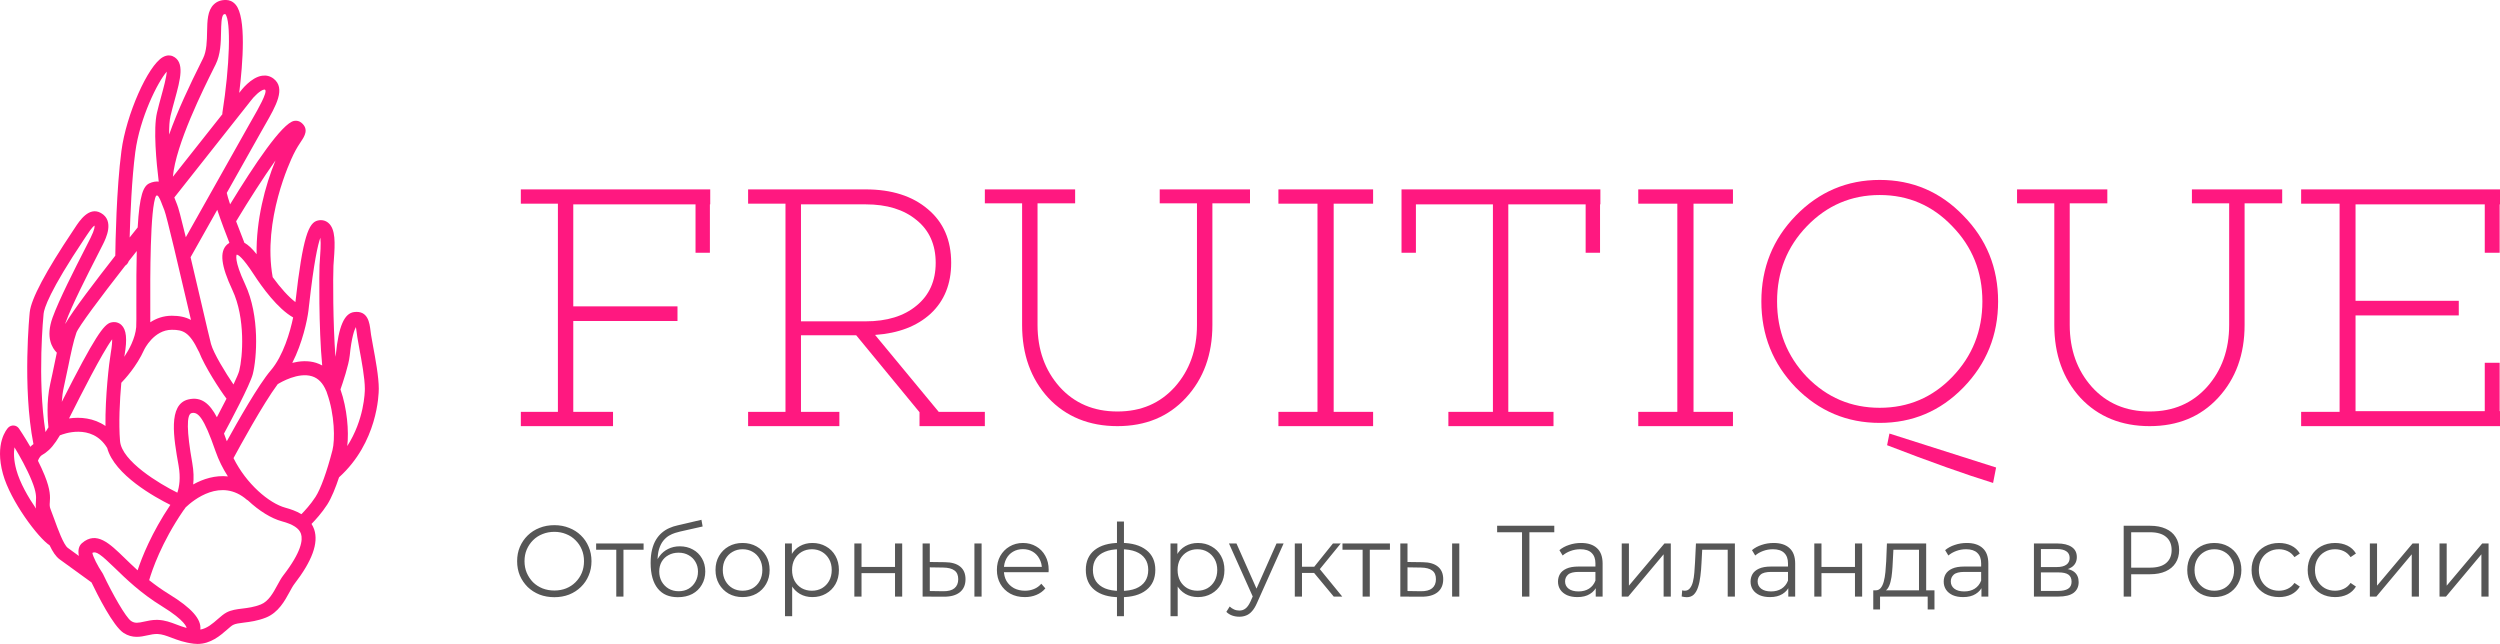
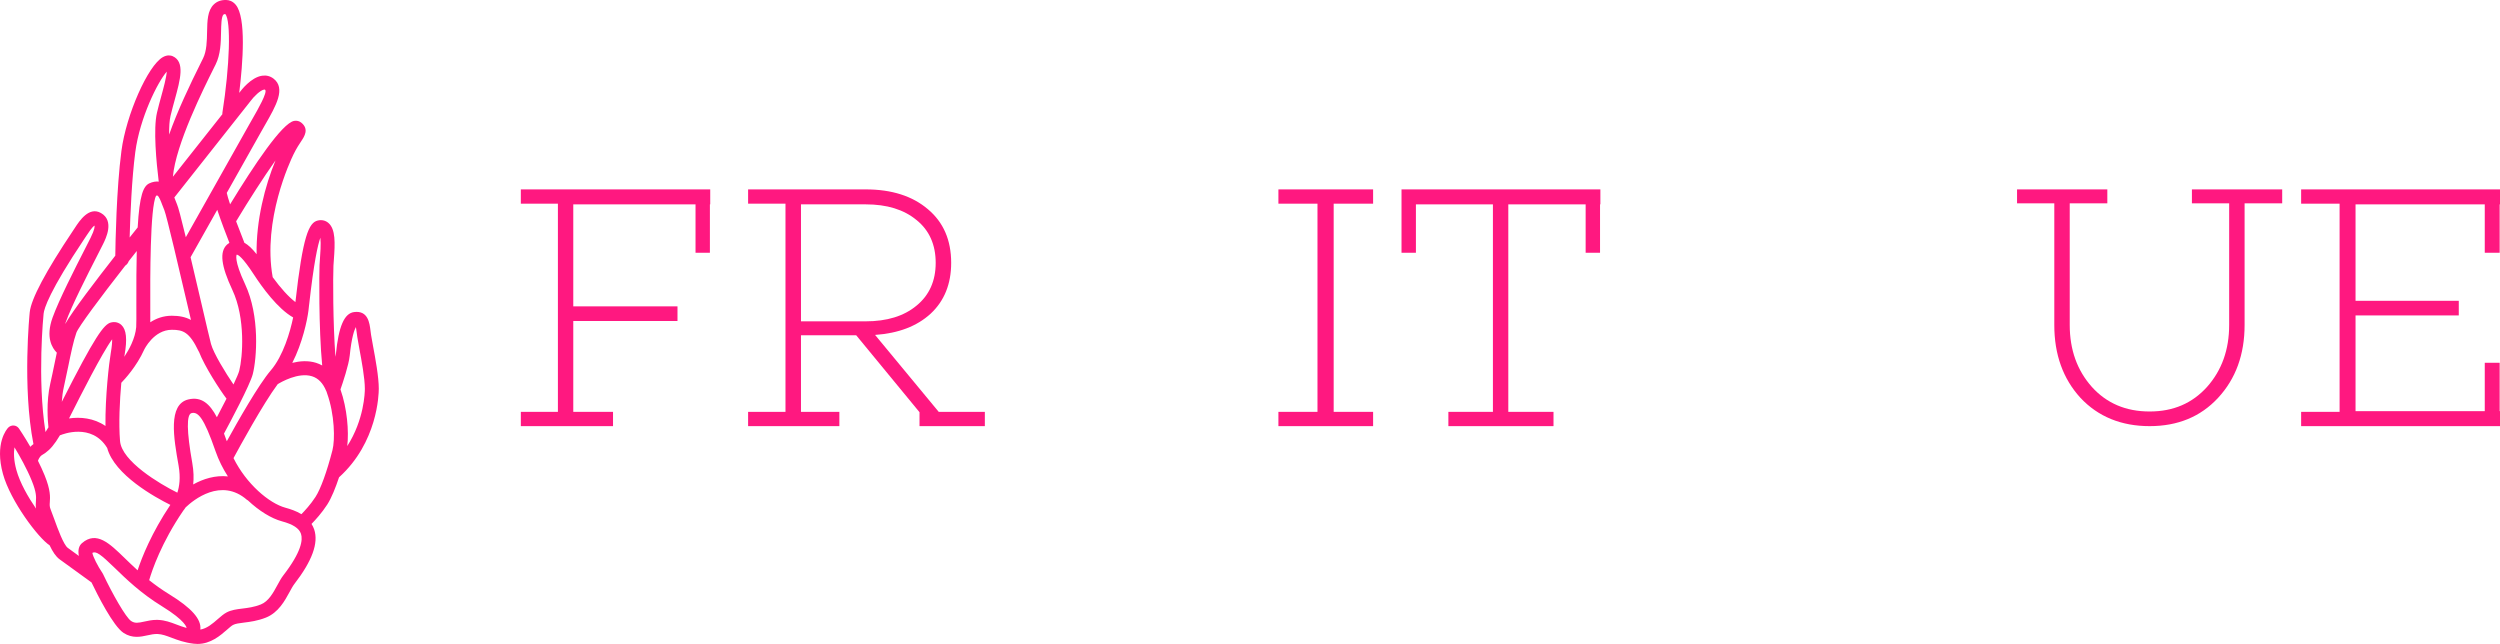
<svg xmlns="http://www.w3.org/2000/svg" width="264" height="68" viewBox="0 0 264 68" fill="none">
  <path d="M40 41.06C40 39.799 39.649 37.913 39.392 36.535C39.303 36.058 39.227 35.651 39.185 35.368C39.163 35.211 39.144 35.061 39.125 34.919C39.027 34.116 38.866 32.767 37.397 32.953C36.355 33.085 35.76 34.459 35.467 37.41C35.459 37.488 35.442 37.583 35.424 37.679C35.154 34.139 35.159 29.225 35.212 28.06C35.221 27.892 35.236 27.683 35.254 27.452C35.391 25.639 35.437 24.2 34.684 23.547C34.38 23.282 33.98 23.187 33.561 23.286C32.61 23.504 31.981 24.904 31.195 31.901C30.483 31.357 29.649 30.444 28.796 29.271C27.713 23.23 30.656 16.991 30.996 16.298C31.309 15.66 31.596 15.229 31.805 14.916C32.145 14.406 32.658 13.636 31.819 12.954C31.61 12.784 31.344 12.716 31.062 12.766C29.797 12.991 26.813 17.452 24.299 21.577C24.124 21.051 23.999 20.629 23.946 20.37C25.625 17.386 27.277 14.447 27.587 13.896C27.726 13.649 27.867 13.404 28.004 13.163C29.14 11.184 30.214 9.314 28.878 8.298C28.531 8.035 28.116 7.93 27.678 7.996C26.512 8.167 25.474 9.518 25.295 9.765L25.261 9.807C25.654 6.611 26.012 1.859 24.9 0.512C24.562 0.102 24.169 0.007 23.899 0.002C23.345 -0.019 22.914 0.145 22.577 0.47C21.91 1.112 21.89 2.203 21.868 3.359C21.851 4.308 21.83 5.383 21.446 6.156L21.247 6.557C20.026 8.998 18.74 11.722 17.859 14.213C17.853 13.422 17.893 12.725 18.006 12.244C18.142 11.666 18.301 11.092 18.452 10.541C19.045 8.383 19.556 6.526 18.235 5.933C18.05 5.851 17.671 5.766 17.197 6.034C15.613 6.927 13.324 12.119 12.824 15.93C12.294 19.955 12.191 25.656 12.175 26.999C10.185 29.539 7.654 32.849 6.883 34.217C6.901 34.16 6.91 34.114 6.93 34.055C7.576 32.26 9.261 28.959 10.27 26.986C10.523 26.492 10.732 26.079 10.877 25.789C11.181 25.178 12.104 23.316 10.66 22.494C9.4 21.78 8.395 23.317 7.913 24.055L7.714 24.355C4.826 28.667 3.287 31.563 3.14 32.967C3.132 33.047 2.34 40.835 3.532 46.895C3.409 46.985 3.299 47.081 3.203 47.183C2.571 46.087 2.041 45.308 2.003 45.251C1.878 45.068 1.677 44.951 1.456 44.933C1.239 44.919 1.019 45 0.865 45.16C0.714 45.32 -0.581 46.805 0.311 50.044C1.102 52.915 4.048 56.817 5.24 57.586C5.561 58.26 5.897 58.773 6.288 59.059C7.012 59.593 9.032 61.05 9.665 61.506C10.297 62.824 11.954 66.119 13.045 66.832C13.979 67.443 14.857 67.249 15.562 67.093C15.931 67.012 16.276 66.936 16.641 66.951C17.128 66.972 17.56 67.136 18.107 67.341C18.742 67.582 19.461 67.853 20.457 67.975C20.595 67.991 20.729 68 20.86 68C22.252 68 23.275 67.106 23.972 66.497C24.217 66.283 24.448 66.08 24.602 65.998C24.865 65.856 25.284 65.805 25.767 65.745C26.404 65.666 27.197 65.567 28.074 65.22C29.395 64.698 30.081 63.433 30.581 62.51C30.759 62.184 30.924 61.877 31.076 61.681C32.968 59.233 33.656 57.344 33.178 55.908C33.106 55.693 33.007 55.504 32.896 55.327C33.288 54.928 33.985 54.169 34.555 53.284C35.016 52.568 35.444 51.481 35.802 50.406C39.879 46.726 39.999 41.633 39.999 41.064L40 41.06ZM36.931 37.557C37.125 35.599 37.426 34.822 37.583 34.537C37.616 34.698 37.643 34.922 37.665 35.102C37.684 35.256 37.705 35.418 37.73 35.587C37.774 35.883 37.853 36.309 37.945 36.808C38.19 38.127 38.528 39.936 38.528 41.06C38.528 41.455 38.456 44.319 36.671 47.105C36.853 45.525 36.661 43.145 35.953 41.124C36.196 40.43 36.832 38.536 36.93 37.558L36.931 37.557ZM32.647 32.156C33.142 27.724 33.553 25.866 33.831 25.101C33.907 25.752 33.822 26.852 33.786 27.339C33.767 27.588 33.75 27.811 33.743 27.992C33.713 28.641 33.64 34.614 34.024 38.594C33.819 38.482 33.605 38.385 33.375 38.314C32.531 38.052 31.647 38.124 30.865 38.318C31.939 36.237 32.451 33.784 32.572 32.805C32.589 32.658 32.614 32.434 32.645 32.154L32.647 32.156ZM30.957 33.521C30.646 35.03 29.907 37.585 28.597 39.111C27.305 40.616 25.088 44.528 23.951 46.596C23.851 46.316 23.752 46.047 23.654 45.786C24.275 44.635 26.403 40.651 26.693 39.509C27.112 37.866 27.462 33.377 25.875 29.996C24.682 27.455 24.981 26.912 24.998 26.891C25.135 26.896 25.587 27.111 26.816 29.002C27.681 30.332 29.319 32.599 30.957 33.522V33.521ZM11.702 37.247C11.516 38.32 11.102 41.876 11.137 44.984C9.905 44.132 8.463 44.015 7.29 44.187L7.569 43.637C8.41 41.967 10.773 37.278 11.843 35.831C11.848 36.12 11.819 36.569 11.702 37.248V37.247ZM12.676 46.579C12.52 44.694 12.643 42.306 12.811 40.42C13.151 40.073 14.428 38.702 15.223 36.932C15.239 36.898 16.237 34.826 18.143 34.826C19.333 34.826 20 35.052 20.985 37.112C20.994 37.129 21.006 37.142 21.016 37.158C21.606 38.692 23.223 41.188 23.919 42.099C23.59 42.75 23.238 43.428 22.902 44.061C22.154 42.633 21.267 41.855 19.897 42.178C17.711 42.692 18.345 46.276 18.857 49.154C19.087 50.459 18.937 51.403 18.727 52.026C16.845 51.096 12.852 48.705 12.677 46.579H12.676ZM15.87 32.202C15.861 29.62 15.832 21.858 16.487 20.669C16.566 20.643 16.61 20.644 16.619 20.648C16.793 20.721 17.02 21.335 17.131 21.63C17.206 21.834 17.278 22.025 17.352 22.184C17.596 22.763 18.998 28.779 19.836 32.374C19.953 32.874 20.064 33.347 20.167 33.788C19.602 33.48 18.952 33.342 18.143 33.342C17.237 33.342 16.482 33.634 15.87 34.032C15.873 33.616 15.873 33.023 15.87 32.2V32.202ZM20.305 48.894C19.708 45.526 19.683 43.752 20.232 43.623C20.904 43.463 21.517 44.053 22.758 47.643C23.087 48.593 23.537 49.488 24.066 50.309C22.736 50.168 21.462 50.565 20.401 51.158C20.469 50.515 20.459 49.764 20.305 48.894ZM29.092 16.941C27.981 19.63 27.04 23.274 27.097 26.843C26.651 26.277 26.226 25.862 25.793 25.628C25.787 25.609 25.79 25.591 25.782 25.572C25.494 24.852 25.201 24.091 24.934 23.372C26.284 21.126 27.83 18.724 29.091 16.941H29.092ZM24.224 25.638C24.138 25.693 24.054 25.755 23.974 25.829C23.164 26.583 23.339 28.063 24.543 30.629C25.945 33.615 25.627 37.723 25.267 39.141C25.2 39.402 24.97 39.935 24.656 40.601C23.835 39.407 22.542 37.296 22.28 36.315C22.156 35.853 21.745 34.085 21.268 32.037C20.826 30.139 20.448 28.527 20.125 27.164C20.408 26.66 21.592 24.555 22.943 22.156C23.35 23.383 23.905 24.83 24.224 25.639V25.638ZM26.464 10.663C26.804 10.197 27.49 9.519 27.893 9.46C27.957 9.45 27.972 9.464 27.994 9.48C28.291 9.706 27.199 11.607 26.733 12.419C26.593 12.663 26.45 12.912 26.308 13.166C25.79 14.091 21.476 21.757 19.622 25.052C19.119 22.978 18.82 21.848 18.688 21.563C18.627 21.431 18.57 21.275 18.509 21.112C18.477 21.027 18.445 20.94 18.41 20.852L26.464 10.664V10.663ZM22.564 7.22L22.766 6.817C23.299 5.744 23.323 4.491 23.343 3.385C23.358 2.659 23.374 1.756 23.598 1.539C23.639 1.5 23.719 1.486 23.796 1.482C24.407 2.208 24.269 6.938 23.479 11.951C23.474 11.987 23.485 12.021 23.485 12.056L18.257 18.665C18.554 15.252 21.505 9.343 22.565 7.22H22.564ZM14.286 16.066C14.764 12.422 16.669 8.634 17.608 7.567C17.574 8.18 17.26 9.322 17.037 10.135C16.881 10.705 16.718 11.3 16.578 11.896C16.174 13.617 16.512 17.142 16.762 19.177C16.451 19.143 16.121 19.199 15.777 19.358C15.14 19.653 14.734 20.58 14.538 24.017C14.354 24.246 14.055 24.62 13.691 25.077C13.757 22.7 13.914 18.897 14.286 16.064V16.066ZM13.225 28.051C13.393 27.95 13.525 27.775 13.594 27.581C13.875 27.224 14.157 26.866 14.442 26.507C14.404 28.051 14.39 29.927 14.399 32.208C14.403 33.326 14.406 34.293 14.384 34.544C14.331 35.135 14.149 35.721 13.905 36.272C13.9 36.283 13.894 36.297 13.892 36.301C13.889 36.306 13.89 36.31 13.888 36.314C13.668 36.807 13.399 37.267 13.125 37.678C13.135 37.615 13.145 37.551 13.154 37.503C13.45 35.793 13.346 34.811 12.821 34.318C12.527 34.043 12.133 33.95 11.713 34.056C10.968 34.243 10.02 35.53 6.526 42.435C6.559 41.917 6.625 41.373 6.745 40.849C6.906 40.144 7.056 39.416 7.202 38.707C7.489 37.31 7.759 35.992 8.066 35.134C8.285 34.519 10.594 31.419 13.227 28.052L13.225 28.051ZM4.607 33.115C4.662 32.589 5.193 30.766 8.937 25.179L9.145 24.866C9.31 24.613 9.727 23.975 9.981 23.822C10.002 23.894 10.028 24.186 9.564 25.121C9.422 25.407 9.214 25.815 8.964 26.303C7.94 28.307 6.227 31.662 5.549 33.545C4.798 35.635 5.514 36.76 6 37.243C5.919 37.62 5.84 38.009 5.758 38.405C5.614 39.103 5.468 39.82 5.308 40.512C4.866 42.442 5.051 44.536 5.116 45.121C5.004 45.31 4.901 45.478 4.805 45.623C3.911 39.955 4.598 33.189 4.606 33.115H4.607ZM3.804 53.706C2.951 52.467 2.101 50.972 1.733 49.638C1.442 48.581 1.438 47.792 1.529 47.238C2.081 48.148 2.831 49.474 3.356 50.768C3.858 52.005 3.824 52.492 3.793 52.923C3.776 53.153 3.759 53.403 3.804 53.706ZM5.743 54.854C5.604 54.469 5.476 54.117 5.362 53.837C5.227 53.504 5.238 53.344 5.26 53.028C5.299 52.494 5.35 51.764 4.717 50.206C4.506 49.684 4.262 49.163 4.011 48.664C4.044 48.557 4.167 48.21 4.46 48.038C4.557 47.982 4.649 47.923 4.742 47.86C4.769 47.843 4.794 47.824 4.818 47.804C5.299 47.454 5.743 46.957 6.336 45.958C6.36 45.951 6.386 45.953 6.41 45.943C6.543 45.886 9.681 44.608 11.32 47.307C12.087 50.153 16.375 52.515 17.989 53.315C16.017 56.254 14.992 58.829 14.531 60.225C14.027 59.769 13.574 59.329 13.158 58.926C11.566 57.378 10.194 56.042 8.667 57.345C8.321 57.642 8.214 58.1 8.328 58.706C7.852 58.361 7.419 58.045 7.156 57.853C6.708 57.523 6.08 55.786 5.742 54.853L5.743 54.854ZM19.675 66.305C19.294 66.199 18.956 66.072 18.626 65.946C18.009 65.713 17.428 65.493 16.707 65.462C16.652 65.459 16.597 65.458 16.544 65.458C16.056 65.458 15.629 65.553 15.248 65.637C14.587 65.785 14.25 65.844 13.848 65.58C13.291 65.216 11.877 62.726 10.884 60.627C10.868 60.593 10.85 60.561 10.828 60.529C10.294 59.737 9.822 58.785 9.752 58.383C10.141 58.173 10.621 58.521 12.136 59.992C13.289 61.113 14.869 62.648 17.097 64.016C19.627 65.568 19.692 66.276 19.7 66.276C19.696 66.285 19.686 66.293 19.674 66.303L19.675 66.305ZM29.916 60.762C29.692 61.052 29.497 61.412 29.291 61.792C28.855 62.596 28.361 63.507 27.539 63.833C26.834 64.111 26.173 64.194 25.591 64.265C24.986 64.339 24.417 64.411 23.912 64.682C23.611 64.844 23.319 65.098 23.009 65.368C22.469 65.841 21.869 66.365 21.155 66.484C21.155 66.478 21.156 66.472 21.157 66.467C21.278 65.384 20.232 64.204 17.864 62.751C17.075 62.267 16.377 61.764 15.752 61.266C16.054 60.229 17.04 57.305 19.354 53.924C19.408 53.86 19.498 53.743 19.605 53.577C20.423 52.801 23.349 50.402 26.079 52.783C26.107 52.807 26.141 52.816 26.172 52.835C27.372 53.964 28.662 54.751 29.769 55.051C30.949 55.37 31.59 55.789 31.784 56.372C31.994 57.001 31.84 58.274 29.917 60.762H29.916ZM31.83 54.297C31.28 53.963 30.667 53.759 30.15 53.619C28.406 53.147 26.001 51.086 24.659 48.376C25.243 47.292 27.775 42.645 29.325 40.568C29.648 40.368 31.495 39.284 32.947 39.734C33.615 39.942 34.109 40.457 34.458 41.309C34.463 41.322 34.473 41.331 34.478 41.343C34.497 41.408 34.517 41.473 34.538 41.531C35.345 43.771 35.388 46.459 35.108 47.538C34.515 49.83 33.864 51.628 33.32 52.471C32.813 53.258 32.169 53.953 31.829 54.299L31.83 54.297Z" fill="#FF1880" />
  <path d="M75 21.581H74.965V26.691H73.448V21.581H60.538V32.352H71.543V33.897H60.538V43.492H64.735V45H55V43.492H58.915V21.508H55V20H75V21.581Z" fill="#FF1880" />
  <path d="M104 43.492V44.999H97.101V43.529L90.415 35.405H84.583V43.492H88.637V45H79V43.492H82.947V21.508H79V20H91.411C94.161 20 96.354 20.699 97.99 22.096C99.626 23.469 100.444 25.355 100.444 27.758C100.444 29.988 99.721 31.778 98.275 33.126C96.829 34.45 94.873 35.197 92.407 35.368L99.129 43.492H104V43.492ZM84.584 33.933H91.412C93.665 33.933 95.454 33.381 96.782 32.278C98.133 31.175 98.809 29.668 98.809 27.756C98.809 25.845 98.133 24.312 96.782 23.235C95.454 22.132 93.665 21.58 91.412 21.58H84.584V33.933Z" fill="#FF1880" />
-   <path d="M131.999 21.475H128.029V34.316C128.029 37.434 127.096 39.999 125.229 42.014C123.387 44.005 120.977 45 118 45C115.022 45 112.565 44.005 110.699 42.014C108.856 40 107.934 37.434 107.934 34.316V21.475H104V20H113.534V21.475H109.564V34.316C109.564 36.931 110.344 39.112 111.904 40.863C113.463 42.589 115.495 43.453 118 43.453C120.504 43.453 122.501 42.589 124.06 40.863C125.62 39.112 126.4 36.93 126.4 34.316V21.475H122.466V20H132V21.475H131.999Z" fill="#FF1880" />
  <path d="M140.836 21.508V43.492H145V45H135V43.492H139.126V21.508H135V20H145V21.508H140.836Z" fill="#FF1880" />
  <path d="M168.999 21.581H168.964V26.691H167.444V21.581H159.277V43.492H164.05V45H152.949V43.492H157.652V21.581H149.52V26.691H148V20H169V21.581H168.999Z" fill="#FF1880" />
-   <path d="M178.836 21.508V43.492H183V45H173V43.492H177.126V21.508H173V20H183V21.508H178.836Z" fill="#FF1880" />
-   <path d="M189.637 22.769C192.085 20.257 195.039 19 198.5 19C201.961 19 204.903 20.257 207.327 22.769C209.776 25.258 211 28.278 211 31.829C211 35.38 209.776 38.412 207.327 40.925C204.902 43.414 201.96 44.658 198.5 44.658C195.04 44.658 192.086 43.413 189.637 40.925C187.212 38.413 186 35.381 186 31.829C186 28.277 187.212 25.257 189.637 22.769ZM190.802 39.801C192.921 41.976 195.487 43.063 198.5 43.063C201.513 43.063 204.068 41.976 206.162 39.801C208.28 37.603 209.34 34.945 209.34 31.829C209.34 28.713 208.28 26.067 206.162 23.892C204.067 21.694 201.512 20.594 198.5 20.594C195.488 20.594 192.921 21.694 190.802 23.892C188.707 26.067 187.659 28.713 187.659 31.829C187.659 34.945 188.707 37.603 190.802 39.801ZM210.788 49.369L210.47 51C207.575 50.106 203.843 48.778 199.277 47.014L199.524 45.782L210.788 49.369H210.788Z" fill="#FF1880" />
  <path d="M240.998 21.475H237.029V34.316C237.029 37.434 236.095 39.999 234.229 42.014C232.386 44.005 229.976 45 226.999 45C224.022 45 221.564 44.005 219.698 42.014C217.855 40 216.933 37.434 216.934 34.316V21.475H213V20H222.534V21.475H218.564V34.316C218.564 36.931 219.344 39.112 220.904 40.863C222.463 42.589 224.495 43.453 227 43.453C229.504 43.453 231.501 42.589 233.06 40.863C234.619 39.112 235.4 36.93 235.4 34.316V21.475H231.466V20H241V21.475H240.998Z" fill="#FF1880" />
  <path d="M262.391 26.691V21.581H248.745V31.765H259.647V33.309H248.745V43.419H262.391V38.309H263.964V43.419H264V45H243V43.492H247.061V21.508H243V20H264V21.581H263.964V26.691H262.391Z" fill="#FF1880" />
-   <path d="M58.541 63.064C57.978 63.064 57.454 62.971 56.97 62.786C56.493 62.594 56.076 62.327 55.72 61.985C55.371 61.636 55.097 61.234 54.897 60.778C54.705 60.315 54.609 59.809 54.609 59.261C54.609 58.712 54.705 58.21 54.897 57.754C55.097 57.291 55.371 56.889 55.72 56.547C56.076 56.198 56.493 55.931 56.97 55.746C57.447 55.553 57.971 55.457 58.541 55.457C59.103 55.457 59.623 55.553 60.1 55.746C60.578 55.931 60.991 56.194 61.34 56.536C61.696 56.878 61.97 57.281 62.162 57.744C62.362 58.206 62.462 58.712 62.462 59.261C62.462 59.809 62.362 60.315 62.162 60.778C61.97 61.241 61.696 61.643 61.34 61.985C60.991 62.327 60.578 62.594 60.1 62.786C59.623 62.971 59.103 63.064 58.541 63.064ZM58.541 62.359C58.989 62.359 59.403 62.284 59.78 62.135C60.165 61.978 60.496 61.761 60.773 61.483C61.058 61.198 61.279 60.87 61.436 60.5C61.593 60.123 61.671 59.709 61.671 59.261C61.671 58.812 61.593 58.402 61.436 58.032C61.279 57.654 61.058 57.327 60.773 57.049C60.496 56.764 60.165 56.547 59.78 56.397C59.403 56.241 58.989 56.162 58.541 56.162C58.092 56.162 57.675 56.241 57.291 56.397C56.906 56.547 56.571 56.764 56.286 57.049C56.009 57.327 55.788 57.654 55.624 58.032C55.467 58.402 55.389 58.812 55.389 59.261C55.389 59.702 55.467 60.112 55.624 60.489C55.788 60.867 56.009 61.198 56.286 61.483C56.571 61.761 56.906 61.978 57.291 62.135C57.675 62.284 58.092 62.359 58.541 62.359ZM65.079 63V57.85L65.271 58.053H62.952V57.391H67.963V58.053H65.645L65.837 57.85V63H65.079ZM71.581 63.064C71.125 63.064 70.719 62.989 70.363 62.84C70.014 62.69 69.715 62.462 69.466 62.156C69.216 61.85 69.028 61.472 68.9 61.023C68.771 60.568 68.707 60.041 68.707 59.442C68.707 58.908 68.757 58.442 68.857 58.043C68.957 57.637 69.096 57.288 69.273 56.996C69.452 56.704 69.658 56.458 69.893 56.258C70.135 56.052 70.395 55.888 70.673 55.767C70.958 55.639 71.25 55.543 71.549 55.479L74.071 54.891L74.199 55.596L71.827 56.13C71.677 56.166 71.496 56.216 71.282 56.28C71.076 56.344 70.862 56.44 70.641 56.568C70.427 56.697 70.228 56.875 70.043 57.102C69.858 57.331 69.708 57.626 69.594 57.989C69.487 58.345 69.434 58.791 69.434 59.325C69.434 59.439 69.437 59.531 69.445 59.602C69.452 59.667 69.459 59.738 69.466 59.816C69.48 59.887 69.491 59.994 69.498 60.137L69.167 59.859C69.245 59.425 69.405 59.047 69.647 58.727C69.89 58.399 70.192 58.146 70.556 57.968C70.926 57.783 71.335 57.69 71.784 57.69C72.304 57.69 72.767 57.804 73.173 58.032C73.579 58.253 73.896 58.563 74.124 58.962C74.359 59.36 74.477 59.823 74.477 60.35C74.477 60.87 74.356 61.337 74.113 61.75C73.878 62.163 73.543 62.487 73.109 62.722C72.674 62.95 72.165 63.064 71.581 63.064ZM71.667 62.434C72.066 62.434 72.418 62.345 72.724 62.167C73.031 61.981 73.269 61.732 73.44 61.419C73.618 61.105 73.707 60.753 73.707 60.361C73.707 59.977 73.618 59.635 73.44 59.335C73.269 59.036 73.031 58.801 72.724 58.63C72.418 58.452 72.062 58.363 71.656 58.363C71.257 58.363 70.905 58.449 70.598 58.62C70.292 58.783 70.05 59.015 69.872 59.314C69.701 59.613 69.615 59.959 69.615 60.35C69.615 60.742 69.701 61.095 69.872 61.408C70.05 61.721 70.292 61.971 70.598 62.156C70.912 62.341 71.268 62.434 71.667 62.434ZM78.41 63.053C77.869 63.053 77.381 62.932 76.946 62.69C76.519 62.441 76.181 62.103 75.931 61.675C75.682 61.241 75.558 60.746 75.558 60.19C75.558 59.627 75.682 59.133 75.931 58.705C76.181 58.278 76.519 57.943 76.946 57.701C77.374 57.459 77.862 57.338 78.41 57.338C78.966 57.338 79.457 57.459 79.885 57.701C80.319 57.943 80.657 58.278 80.899 58.705C81.149 59.133 81.273 59.627 81.273 60.19C81.273 60.746 81.149 61.241 80.899 61.675C80.657 62.103 80.319 62.441 79.885 62.69C79.45 62.932 78.959 63.053 78.41 63.053ZM78.41 62.38C78.816 62.38 79.176 62.291 79.489 62.113C79.803 61.928 80.048 61.672 80.226 61.344C80.412 61.009 80.504 60.625 80.504 60.19C80.504 59.749 80.412 59.364 80.226 59.036C80.048 58.709 79.803 58.456 79.489 58.278C79.176 58.093 78.82 58 78.421 58C78.022 58 77.666 58.093 77.352 58.278C77.039 58.456 76.79 58.709 76.605 59.036C76.419 59.364 76.327 59.749 76.327 60.19C76.327 60.625 76.419 61.009 76.605 61.344C76.79 61.672 77.039 61.928 77.352 62.113C77.666 62.291 78.018 62.38 78.41 62.38ZM85.79 63.053C85.305 63.053 84.868 62.943 84.476 62.722C84.084 62.494 83.771 62.17 83.536 61.75C83.308 61.323 83.194 60.803 83.194 60.19C83.194 59.578 83.308 59.061 83.536 58.641C83.763 58.214 84.073 57.89 84.465 57.669C84.857 57.448 85.298 57.338 85.79 57.338C86.324 57.338 86.801 57.459 87.222 57.701C87.649 57.936 87.984 58.271 88.226 58.705C88.468 59.133 88.589 59.627 88.589 60.19C88.589 60.76 88.468 61.258 88.226 61.686C87.984 62.113 87.649 62.448 87.222 62.69C86.801 62.932 86.324 63.053 85.79 63.053ZM82.895 65.073V57.391H83.621V59.079L83.546 60.201L83.653 61.333V65.073H82.895ZM85.737 62.38C86.135 62.38 86.491 62.291 86.805 62.113C87.118 61.928 87.368 61.672 87.553 61.344C87.738 61.009 87.831 60.625 87.831 60.19C87.831 59.756 87.738 59.375 87.553 59.047C87.368 58.719 87.118 58.463 86.805 58.278C86.491 58.093 86.135 58 85.737 58C85.338 58 84.978 58.093 84.657 58.278C84.344 58.463 84.095 58.719 83.909 59.047C83.731 59.375 83.642 59.756 83.642 60.19C83.642 60.625 83.731 61.009 83.909 61.344C84.095 61.672 84.344 61.928 84.657 62.113C84.978 62.291 85.338 62.38 85.737 62.38ZM90.219 63V57.391H90.977V59.87H94.514V57.391H95.272V63H94.514V60.521H90.977V63H90.219ZM99.651 63.011L97.428 63V57.391H98.187V59.346L99.789 59.367C100.495 59.375 101.032 59.531 101.403 59.838C101.773 60.144 101.958 60.586 101.958 61.162C101.958 61.761 101.759 62.22 101.36 62.541C100.961 62.861 100.391 63.018 99.651 63.011ZM99.597 62.434C100.124 62.441 100.52 62.338 100.783 62.124C101.054 61.903 101.189 61.583 101.189 61.162C101.189 60.742 101.057 60.436 100.794 60.244C100.53 60.044 100.131 59.941 99.597 59.934L98.187 59.912V62.412L99.597 62.434ZM102.898 63V57.391H103.657V63H102.898ZM108.221 63.053C107.637 63.053 107.124 62.932 106.682 62.69C106.241 62.441 105.895 62.103 105.646 61.675C105.397 61.241 105.272 60.746 105.272 60.19C105.272 59.635 105.389 59.143 105.624 58.716C105.867 58.288 106.194 57.954 106.607 57.712C107.028 57.462 107.498 57.338 108.018 57.338C108.545 57.338 109.011 57.459 109.417 57.701C109.83 57.936 110.154 58.271 110.389 58.705C110.625 59.133 110.742 59.627 110.742 60.19C110.742 60.226 110.738 60.265 110.731 60.308C110.731 60.343 110.731 60.383 110.731 60.425H105.849V59.859H110.325L110.026 60.083C110.026 59.677 109.937 59.318 109.759 59.004C109.588 58.684 109.353 58.434 109.054 58.256C108.755 58.078 108.409 57.989 108.018 57.989C107.633 57.989 107.288 58.078 106.981 58.256C106.675 58.434 106.436 58.684 106.266 59.004C106.095 59.325 106.009 59.692 106.009 60.105V60.222C106.009 60.65 106.102 61.027 106.287 61.355C106.479 61.675 106.743 61.928 107.077 62.113C107.419 62.291 107.808 62.38 108.242 62.38C108.584 62.38 108.901 62.32 109.193 62.199C109.492 62.078 109.748 61.892 109.962 61.643L110.389 62.135C110.14 62.434 109.827 62.662 109.449 62.818C109.079 62.975 108.669 63.053 108.221 63.053ZM118.187 63.064C117.076 63.057 116.211 62.804 115.591 62.306C114.972 61.807 114.662 61.098 114.662 60.179C114.662 59.275 114.972 58.577 115.591 58.085C116.218 57.587 117.098 57.334 118.23 57.327C118.237 57.327 118.252 57.327 118.273 57.327C118.301 57.327 118.326 57.327 118.348 57.327C118.369 57.327 118.383 57.327 118.39 57.327C119.53 57.334 120.417 57.587 121.051 58.085C121.685 58.577 122.002 59.275 122.002 60.179C122.002 61.105 121.681 61.818 121.04 62.316C120.406 62.815 119.516 63.064 118.369 63.064C118.369 63.064 118.355 63.064 118.326 63.064C118.298 63.064 118.269 63.064 118.241 63.064C118.219 63.064 118.202 63.064 118.187 63.064ZM118.241 62.402C118.255 62.402 118.276 62.402 118.305 62.402C118.333 62.402 118.351 62.402 118.358 62.402C118.992 62.402 119.523 62.316 119.95 62.145C120.378 61.967 120.702 61.714 120.922 61.387C121.143 61.059 121.254 60.657 121.254 60.179C121.254 59.717 121.143 59.325 120.922 59.004C120.702 58.677 120.378 58.427 119.95 58.256C119.523 58.085 118.992 58 118.358 58C118.351 58 118.33 58 118.294 58C118.266 58 118.248 58 118.241 58C117.621 58 117.101 58.089 116.681 58.267C116.261 58.438 115.944 58.684 115.73 59.004C115.516 59.325 115.41 59.717 115.41 60.179C115.41 60.65 115.516 61.048 115.73 61.376C115.951 61.704 116.271 61.956 116.692 62.135C117.112 62.306 117.628 62.395 118.241 62.402ZM117.952 65.073V55.073H118.69V65.073H117.952ZM126.501 63.053C126.017 63.053 125.579 62.943 125.187 62.722C124.795 62.494 124.482 62.17 124.247 61.75C124.019 61.323 123.905 60.803 123.905 60.19C123.905 59.578 124.019 59.061 124.247 58.641C124.475 58.214 124.785 57.89 125.176 57.669C125.568 57.448 126.01 57.338 126.501 57.338C127.035 57.338 127.512 57.459 127.933 57.701C128.36 57.936 128.695 58.271 128.937 58.705C129.179 59.133 129.3 59.627 129.3 60.19C129.3 60.76 129.179 61.258 128.937 61.686C128.695 62.113 128.36 62.448 127.933 62.69C127.512 62.932 127.035 63.053 126.501 63.053ZM123.606 65.073V57.391H124.332V59.079L124.257 60.201L124.364 61.333V65.073H123.606ZM126.448 62.38C126.847 62.38 127.203 62.291 127.516 62.113C127.829 61.928 128.079 61.672 128.264 61.344C128.449 61.009 128.542 60.625 128.542 60.19C128.542 59.756 128.449 59.375 128.264 59.047C128.079 58.719 127.829 58.463 127.516 58.278C127.203 58.093 126.847 58 126.448 58C126.049 58 125.689 58.093 125.369 58.278C125.055 58.463 124.806 58.719 124.621 59.047C124.443 59.375 124.354 59.756 124.354 60.19C124.354 60.625 124.443 61.009 124.621 61.344C124.806 61.672 125.055 61.928 125.369 62.113C125.689 62.291 126.049 62.38 126.448 62.38ZM130.87 65.126C130.606 65.126 130.353 65.083 130.111 64.998C129.876 64.912 129.673 64.784 129.502 64.613L129.855 64.047C129.997 64.182 130.15 64.286 130.314 64.357C130.485 64.435 130.674 64.474 130.88 64.474C131.13 64.474 131.343 64.403 131.521 64.261C131.707 64.125 131.881 63.883 132.045 63.534L132.408 62.712L132.494 62.594L134.801 57.391H135.549L132.739 63.673C132.583 64.036 132.408 64.325 132.216 64.538C132.031 64.752 131.828 64.902 131.607 64.987C131.386 65.08 131.14 65.126 130.87 65.126ZM132.365 63.16L129.78 57.391H130.571L132.857 62.541L132.365 63.16ZM140.844 63L138.537 60.222L139.167 59.848L141.742 63H140.844ZM136.731 63V57.391H137.49V63H136.731ZM137.255 60.5V59.848H139.06V60.5H137.255ZM139.231 60.276L138.526 60.169L140.759 57.391H141.581L139.231 60.276ZM143.893 63V57.85L144.085 58.053H141.766V57.391H146.777V58.053H144.459L144.651 57.85V63H143.893ZM150.096 63.011L147.874 63V57.391H148.632V59.346L150.235 59.367C150.94 59.375 151.478 59.531 151.848 59.838C152.219 60.144 152.404 60.586 152.404 61.162C152.404 61.761 152.204 62.22 151.806 62.541C151.407 62.861 150.837 63.018 150.096 63.011ZM150.043 62.434C150.57 62.441 150.965 62.338 151.229 62.124C151.499 61.903 151.635 61.583 151.635 61.162C151.635 60.742 151.503 60.436 151.239 60.244C150.976 60.044 150.577 59.941 150.043 59.934L148.632 59.912V62.412L150.043 62.434ZM153.344 63V57.391H154.103V63H153.344ZM160.725 63V55.991L160.939 56.205H158.097V55.521H164.133V56.205H161.302L161.505 55.991V63H160.725ZM168.509 63V61.761L168.477 61.558V59.485C168.477 59.008 168.342 58.641 168.071 58.385C167.808 58.128 167.412 58 166.885 58C166.522 58 166.177 58.06 165.849 58.182C165.521 58.303 165.244 58.463 165.016 58.662L164.674 58.096C164.959 57.854 165.301 57.669 165.7 57.541C166.098 57.405 166.519 57.338 166.96 57.338C167.687 57.338 168.246 57.519 168.638 57.882C169.036 58.239 169.236 58.783 169.236 59.517V63H168.509ZM166.576 63.053C166.155 63.053 165.789 62.986 165.475 62.85C165.169 62.708 164.934 62.516 164.77 62.273C164.606 62.024 164.524 61.739 164.524 61.419C164.524 61.127 164.592 60.863 164.727 60.628C164.87 60.386 165.098 60.194 165.411 60.051C165.732 59.902 166.159 59.827 166.693 59.827H168.627V60.393H166.714C166.173 60.393 165.796 60.489 165.582 60.682C165.375 60.874 165.272 61.112 165.272 61.397C165.272 61.718 165.397 61.974 165.646 62.167C165.895 62.359 166.244 62.455 166.693 62.455C167.12 62.455 167.487 62.359 167.794 62.167C168.107 61.967 168.335 61.682 168.477 61.312L168.648 61.836C168.506 62.206 168.257 62.501 167.9 62.722C167.551 62.943 167.11 63.053 166.576 63.053ZM171.255 63V57.391H172.014V61.846L175.764 57.391H176.437V63H175.678V58.534L171.939 63H171.255ZM178.13 63.064C178.045 63.064 177.955 63.057 177.863 63.043C177.777 63.029 177.685 63.011 177.585 62.989L177.639 62.338C177.688 62.345 177.735 62.355 177.777 62.37C177.827 62.377 177.87 62.38 177.906 62.38C178.134 62.38 178.315 62.295 178.451 62.124C178.593 61.953 178.7 61.725 178.771 61.44C178.842 61.155 178.892 60.835 178.921 60.479C178.949 60.115 178.974 59.752 178.995 59.389L179.092 57.391H183.205V63H182.446V57.829L182.639 58.053H179.583L179.765 57.818L179.679 59.442C179.658 59.927 179.619 60.39 179.562 60.831C179.512 61.273 179.43 61.661 179.316 61.996C179.209 62.331 179.059 62.594 178.867 62.786C178.675 62.971 178.429 63.064 178.13 63.064ZM188.844 63V61.761L188.812 61.558V59.485C188.812 59.008 188.677 58.641 188.406 58.385C188.143 58.128 187.747 58 187.22 58C186.857 58 186.511 58.06 186.184 58.182C185.856 58.303 185.578 58.463 185.351 58.662L185.009 58.096C185.294 57.854 185.635 57.669 186.034 57.541C186.433 57.405 186.853 57.338 187.295 57.338C188.021 57.338 188.581 57.519 188.972 57.882C189.371 58.239 189.571 58.783 189.571 59.517V63H188.844ZM186.91 63.053C186.49 63.053 186.123 62.986 185.81 62.85C185.504 62.708 185.269 62.516 185.105 62.273C184.941 62.024 184.859 61.739 184.859 61.419C184.859 61.127 184.927 60.863 185.062 60.628C185.204 60.386 185.432 60.194 185.746 60.051C186.066 59.902 186.494 59.827 187.028 59.827H188.962V60.393H187.049C186.508 60.393 186.13 60.489 185.917 60.682C185.71 60.874 185.607 61.112 185.607 61.397C185.607 61.718 185.732 61.974 185.981 62.167C186.23 62.359 186.579 62.455 187.028 62.455C187.455 62.455 187.822 62.359 188.128 62.167C188.442 61.967 188.67 61.682 188.812 61.312L188.983 61.836C188.841 62.206 188.591 62.501 188.235 62.722C187.886 62.943 187.445 63.053 186.91 63.053ZM191.59 63V57.391H192.348V59.87H195.885V57.391H196.643V63H195.885V60.521H192.348V63H191.59ZM198.81 62.477L198.052 62.338C198.272 62.345 198.454 62.266 198.596 62.103C198.739 61.932 198.849 61.7 198.928 61.408C199.006 61.116 199.063 60.785 199.099 60.414C199.134 60.037 199.163 59.652 199.184 59.261L199.259 57.391H203.404V62.637H202.646V58.053H199.943L199.878 59.303C199.864 59.681 199.839 60.051 199.804 60.414C199.775 60.778 199.722 61.112 199.643 61.419C199.572 61.718 199.469 61.964 199.334 62.156C199.198 62.341 199.024 62.448 198.81 62.477ZM197.817 64.357V62.338H204.28V64.357H203.564V63H198.532V64.357H197.817ZM209.241 63V61.761L209.209 61.558V59.485C209.209 59.008 209.074 58.641 208.803 58.385C208.54 58.128 208.145 58 207.617 58C207.254 58 206.909 58.06 206.581 58.182C206.254 58.303 205.976 58.463 205.748 58.662L205.406 58.096C205.691 57.854 206.033 57.669 206.432 57.541C206.83 57.405 207.251 57.338 207.692 57.338C208.419 57.338 208.978 57.519 209.37 57.882C209.769 58.239 209.968 58.783 209.968 59.517V63H209.241ZM207.308 63.053C206.887 63.053 206.521 62.986 206.207 62.85C205.901 62.708 205.666 62.516 205.502 62.273C205.338 62.024 205.256 61.739 205.256 61.419C205.256 61.127 205.324 60.863 205.459 60.628C205.602 60.386 205.83 60.194 206.143 60.051C206.464 59.902 206.891 59.827 207.425 59.827H209.359V60.393H207.447C206.905 60.393 206.528 60.489 206.314 60.682C206.108 60.874 206.004 61.112 206.004 61.397C206.004 61.718 206.129 61.974 206.378 62.167C206.627 62.359 206.976 62.455 207.425 62.455C207.853 62.455 208.219 62.359 208.526 62.167C208.839 61.967 209.067 61.682 209.209 61.312L209.38 61.836C209.238 62.206 208.989 62.501 208.632 62.722C208.283 62.943 207.842 63.053 207.308 63.053ZM214.783 63V57.391H217.262C217.896 57.391 218.395 57.512 218.758 57.754C219.128 57.996 219.313 58.352 219.313 58.823C219.313 59.279 219.139 59.631 218.79 59.88C218.441 60.123 217.981 60.244 217.412 60.244L217.561 60.019C218.231 60.019 218.722 60.144 219.036 60.393C219.349 60.642 219.506 61.002 219.506 61.472C219.506 61.956 219.328 62.334 218.971 62.605C218.622 62.868 218.078 63 217.337 63H214.783ZM215.521 62.402H217.305C217.782 62.402 218.142 62.327 218.384 62.177C218.633 62.021 218.758 61.771 218.758 61.429C218.758 61.088 218.647 60.838 218.427 60.682C218.206 60.525 217.857 60.447 217.38 60.447H215.521V62.402ZM215.521 59.88H217.209C217.643 59.88 217.974 59.798 218.202 59.635C218.437 59.471 218.555 59.232 218.555 58.919C218.555 58.605 218.437 58.37 218.202 58.214C217.974 58.057 217.643 57.979 217.209 57.979H215.521V59.88ZM224.261 63V55.521H227.06C227.694 55.521 228.239 55.625 228.695 55.831C229.151 56.031 229.5 56.323 229.742 56.707C229.991 57.085 230.116 57.544 230.116 58.085C230.116 58.612 229.991 59.068 229.742 59.453C229.5 59.831 229.151 60.123 228.695 60.329C228.239 60.536 227.694 60.639 227.06 60.639H224.699L225.052 60.265V63H224.261ZM225.052 60.329L224.699 59.944H227.039C227.787 59.944 228.353 59.784 228.738 59.464C229.129 59.136 229.325 58.677 229.325 58.085C229.325 57.487 229.129 57.024 228.738 56.697C228.353 56.369 227.787 56.205 227.039 56.205H224.699L225.052 55.831V60.329ZM233.826 63.053C233.285 63.053 232.797 62.932 232.363 62.69C231.935 62.441 231.597 62.103 231.348 61.675C231.098 61.241 230.974 60.746 230.974 60.19C230.974 59.627 231.098 59.133 231.348 58.705C231.597 58.278 231.935 57.943 232.363 57.701C232.79 57.459 233.278 57.338 233.826 57.338C234.382 57.338 234.873 57.459 235.301 57.701C235.735 57.943 236.073 58.278 236.316 58.705C236.565 59.133 236.69 59.627 236.69 60.19C236.69 60.746 236.565 61.241 236.316 61.675C236.073 62.103 235.735 62.441 235.301 62.69C234.866 62.932 234.375 63.053 233.826 63.053ZM233.826 62.38C234.232 62.38 234.592 62.291 234.905 62.113C235.219 61.928 235.465 61.672 235.643 61.344C235.828 61.009 235.92 60.625 235.92 60.19C235.92 59.749 235.828 59.364 235.643 59.036C235.465 58.709 235.219 58.456 234.905 58.278C234.592 58.093 234.236 58 233.837 58C233.438 58 233.082 58.093 232.769 58.278C232.455 58.456 232.206 58.709 232.021 59.036C231.836 59.364 231.743 59.749 231.743 60.19C231.743 60.625 231.836 61.009 232.021 61.344C232.206 61.672 232.455 61.928 232.769 62.113C233.082 62.291 233.435 62.38 233.826 62.38ZM240.661 63.053C240.106 63.053 239.607 62.932 239.165 62.69C238.731 62.441 238.389 62.103 238.14 61.675C237.891 61.241 237.766 60.746 237.766 60.19C237.766 59.627 237.891 59.133 238.14 58.705C238.389 58.278 238.731 57.943 239.165 57.701C239.607 57.459 240.106 57.338 240.661 57.338C241.138 57.338 241.569 57.43 241.954 57.615C242.339 57.8 242.641 58.078 242.862 58.449L242.296 58.833C242.104 58.548 241.865 58.338 241.58 58.203C241.295 58.068 240.985 58 240.651 58C240.252 58 239.892 58.093 239.571 58.278C239.251 58.456 238.998 58.709 238.813 59.036C238.628 59.364 238.535 59.749 238.535 60.19C238.535 60.632 238.628 61.016 238.813 61.344C238.998 61.672 239.251 61.928 239.571 62.113C239.892 62.291 240.252 62.38 240.651 62.38C240.985 62.38 241.295 62.313 241.58 62.177C241.865 62.042 242.104 61.836 242.296 61.558L242.862 61.942C242.641 62.306 242.339 62.583 241.954 62.776C241.569 62.961 241.138 63.053 240.661 63.053ZM246.587 63.053C246.032 63.053 245.533 62.932 245.092 62.69C244.657 62.441 244.315 62.103 244.066 61.675C243.817 61.241 243.692 60.746 243.692 60.19C243.692 59.627 243.817 59.133 244.066 58.705C244.315 58.278 244.657 57.943 245.092 57.701C245.533 57.459 246.032 57.338 246.587 57.338C247.065 57.338 247.496 57.43 247.88 57.615C248.265 57.8 248.567 58.078 248.788 58.449L248.222 58.833C248.03 58.548 247.791 58.338 247.506 58.203C247.221 58.068 246.911 58 246.577 58C246.178 58 245.818 58.093 245.498 58.278C245.177 58.456 244.924 58.709 244.739 59.036C244.554 59.364 244.461 59.749 244.461 60.19C244.461 60.632 244.554 61.016 244.739 61.344C244.924 61.672 245.177 61.928 245.498 62.113C245.818 62.291 246.178 62.38 246.577 62.38C246.911 62.38 247.221 62.313 247.506 62.177C247.791 62.042 248.03 61.836 248.222 61.558L248.788 61.942C248.567 62.306 248.265 62.583 247.88 62.776C247.496 62.961 247.065 63.053 246.587 63.053ZM250.257 63V57.391H251.016V61.846L254.766 57.391H255.439V63H254.68V58.534L250.941 63H250.257ZM257.613 63V57.391H258.371V61.846L262.121 57.391H262.794V63H262.036V58.534L258.296 63H257.613Z" fill="#565656" />
</svg>